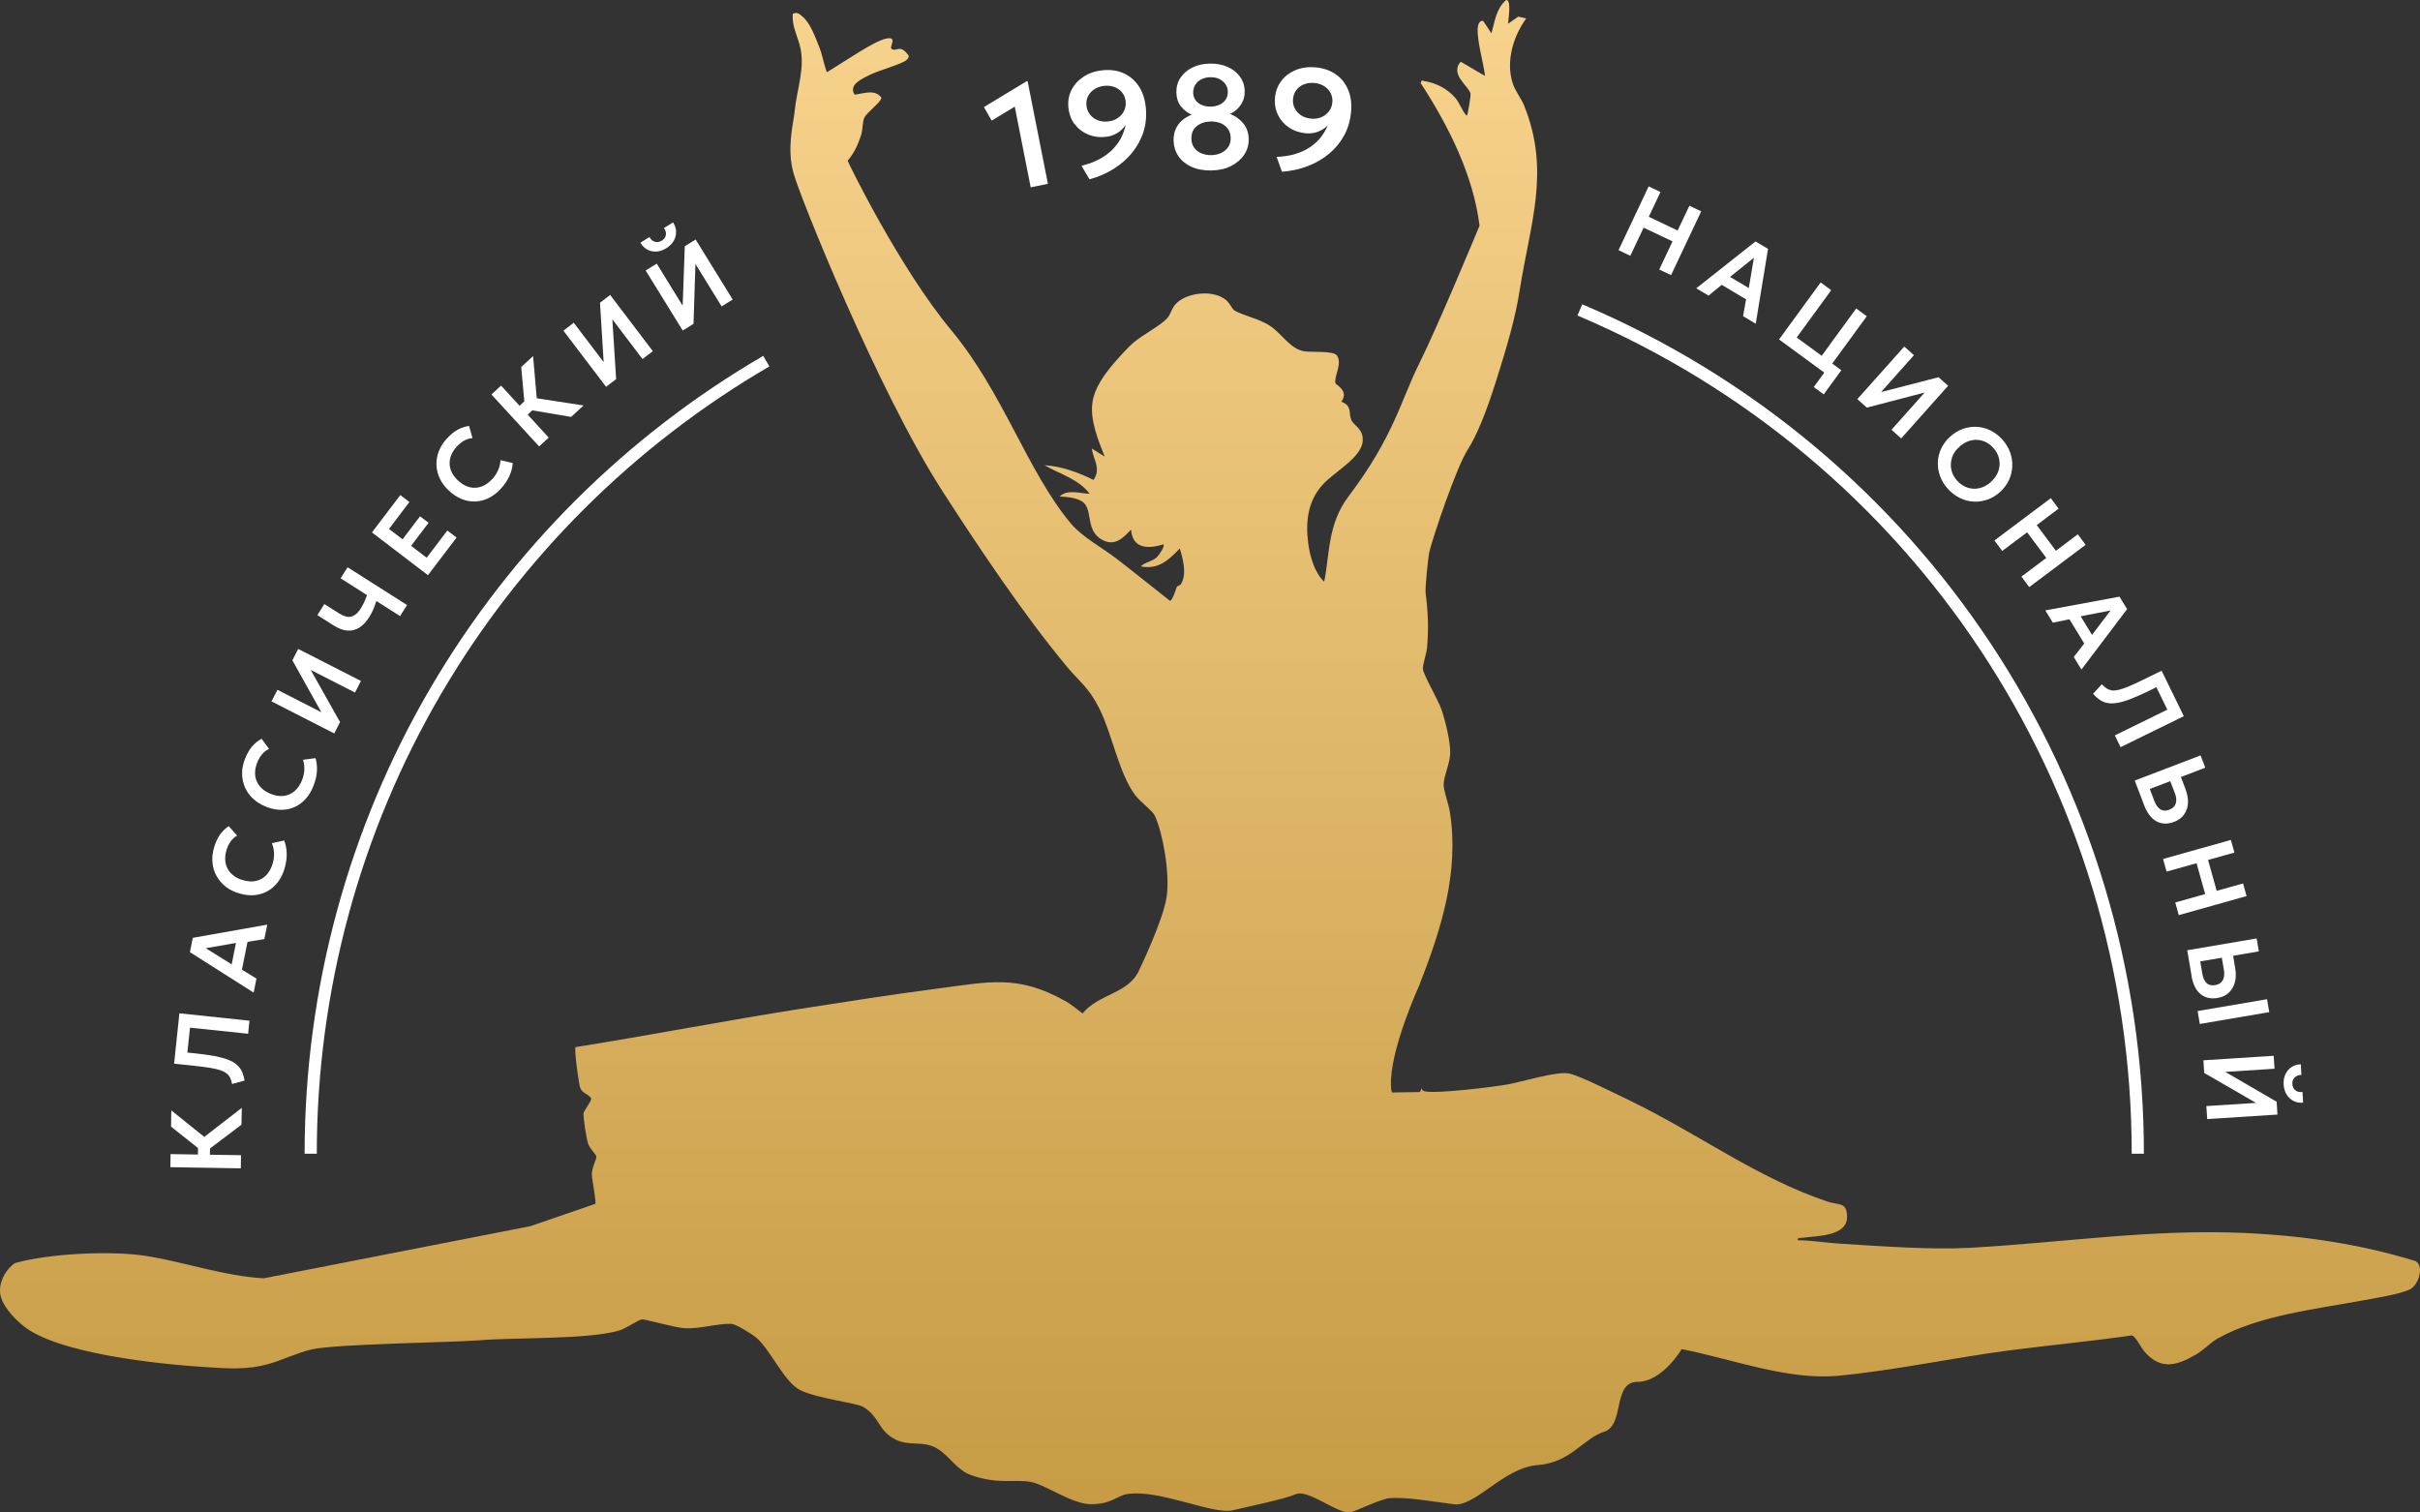
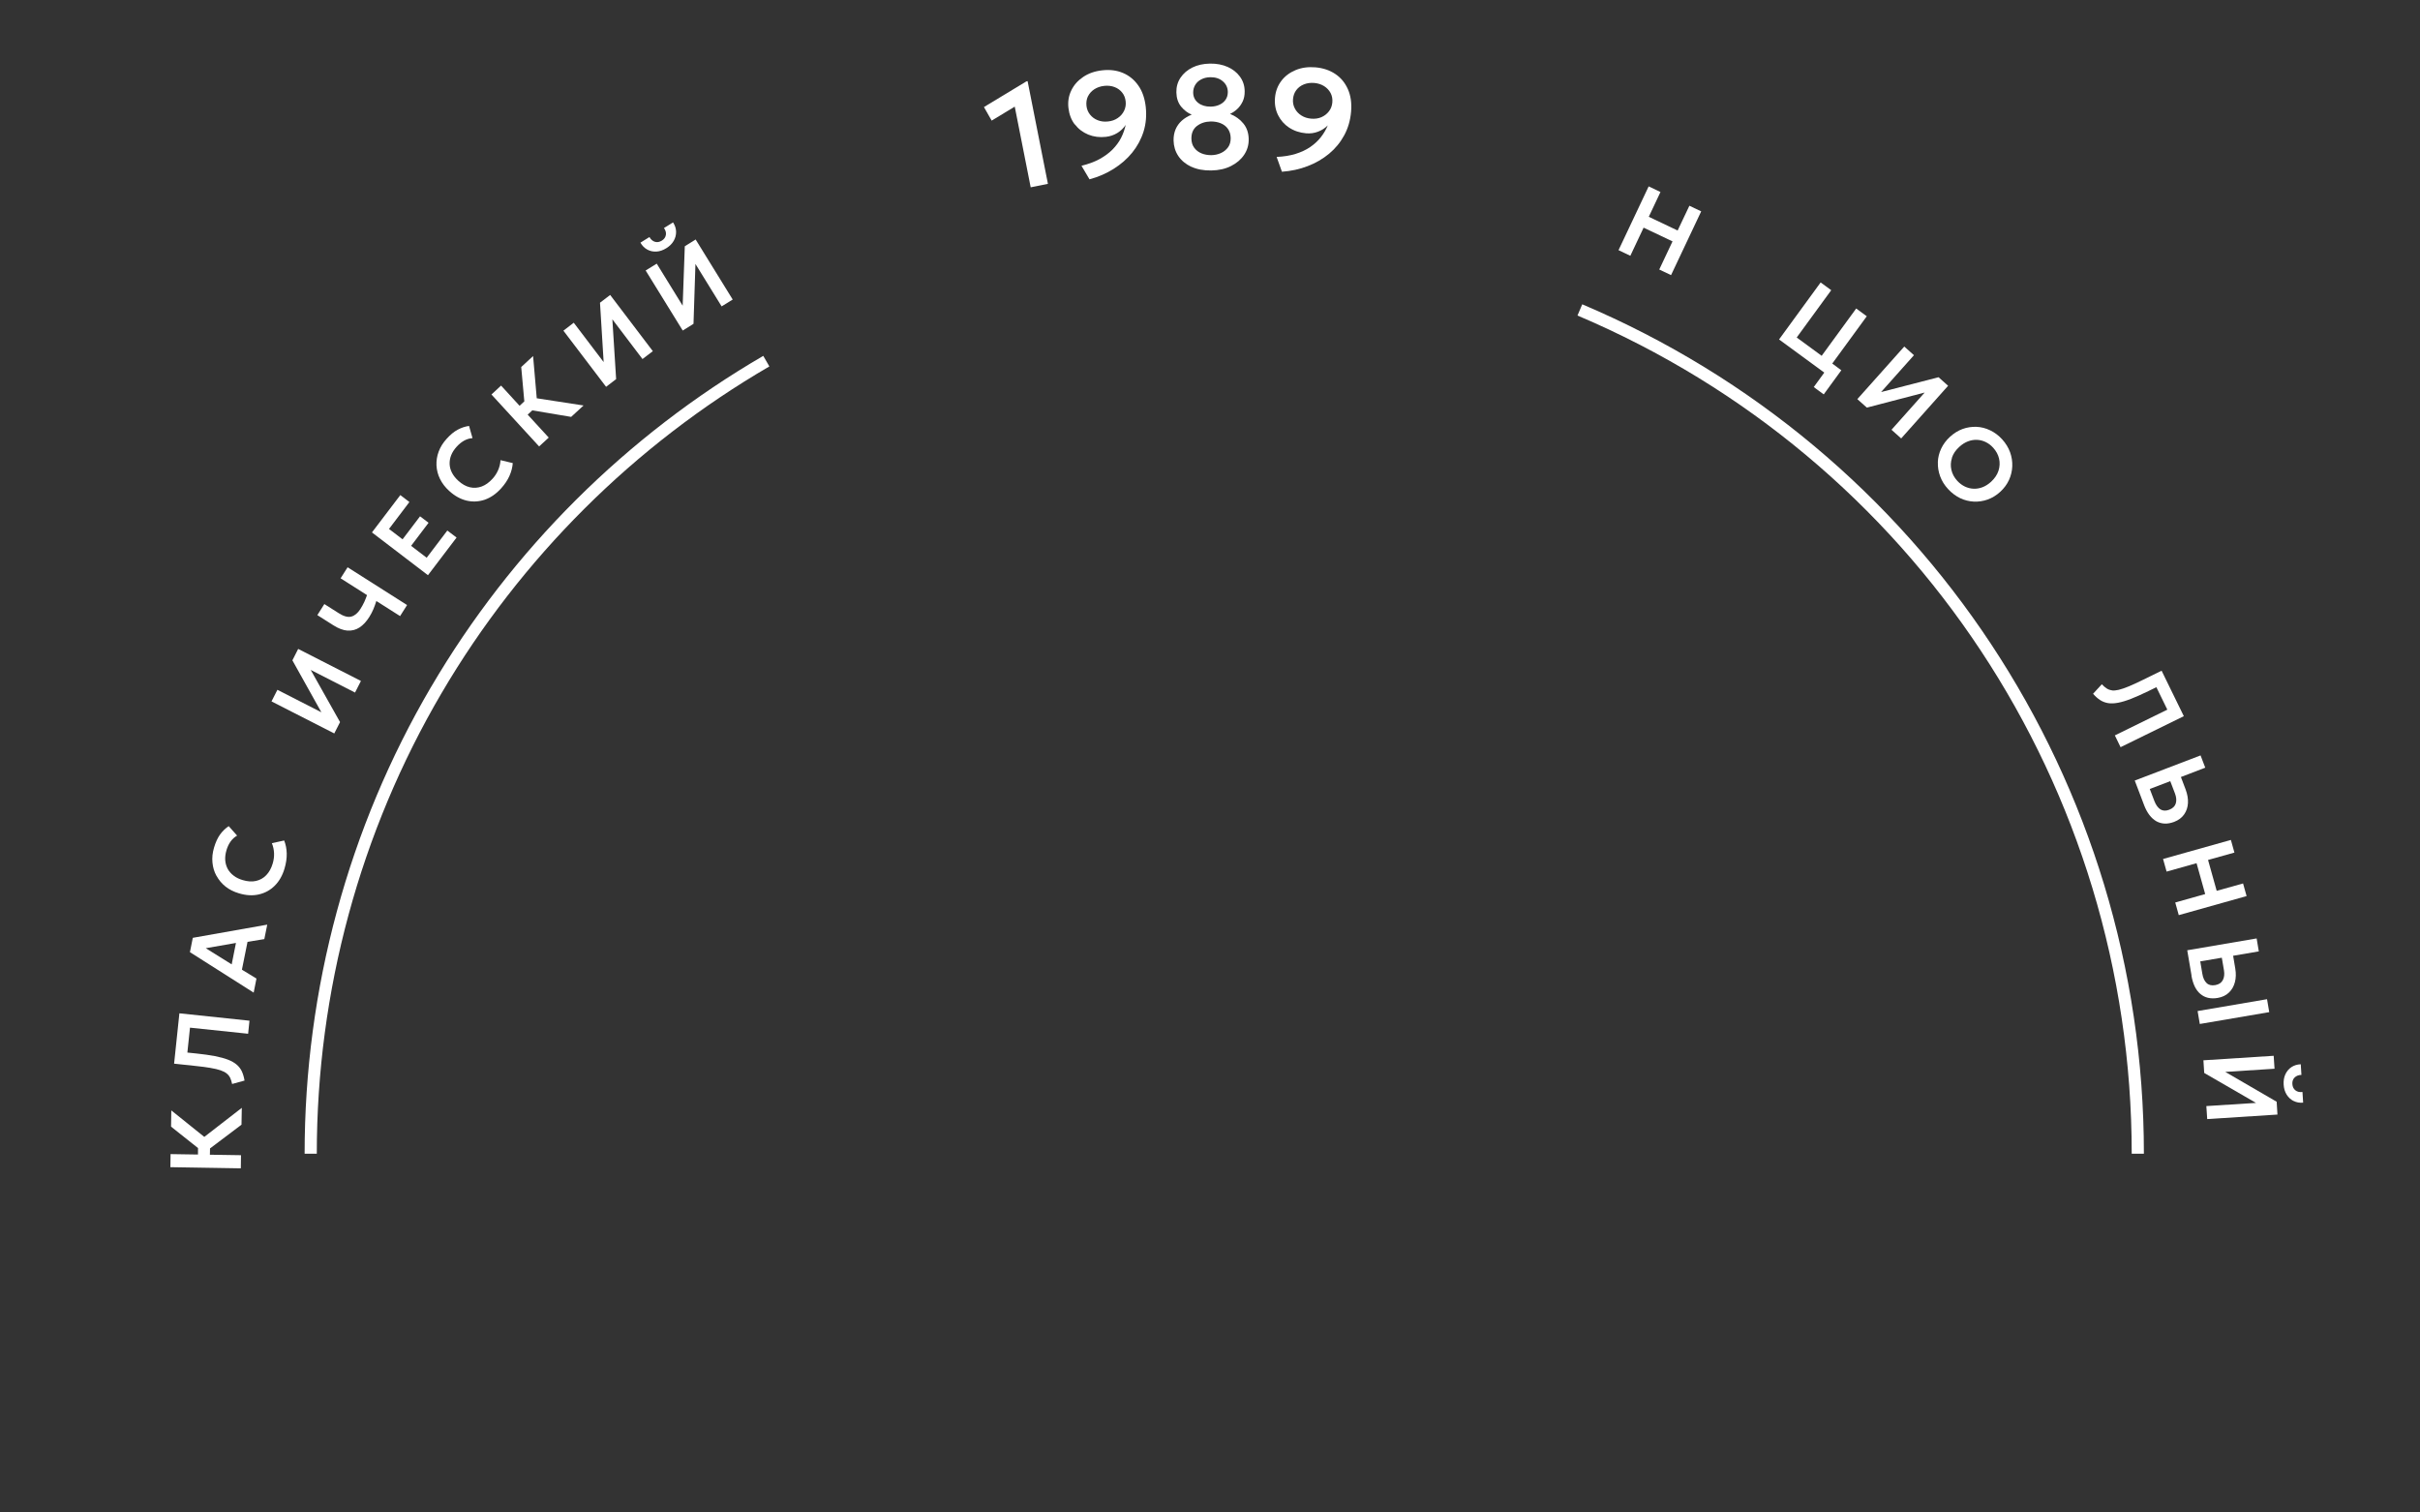
<svg xmlns="http://www.w3.org/2000/svg" width="192" height="120" viewBox="0 0 192 120" fill="none">
  <rect x="0" y="0" width="192" height="120" fill="#333333" stroke="none" />
  <path d="M19.121 91.653L16.653 91.615L16.663 91.116L19.16 89.233L19.184 87.896L16.209 90.201L13.591 88.1L13.572 89.388L15.711 91.087L15.707 91.6L13.533 91.566L13.518 92.603L19.107 92.695L19.121 91.653Z" fill="white" />
  <path d="M16.701 84.73C17.025 84.783 17.291 84.846 17.498 84.918C17.706 84.991 17.87 85.073 17.991 85.175C18.112 85.272 18.203 85.388 18.266 85.524C18.329 85.659 18.377 85.819 18.416 86.003L19.401 85.732C19.358 85.461 19.285 85.219 19.194 85.015C19.102 84.812 18.962 84.628 18.783 84.473C18.604 84.318 18.377 84.187 18.092 84.076C17.808 83.965 17.46 83.873 17.044 83.79C16.629 83.713 16.136 83.64 15.566 83.582L14.866 83.51L15.074 81.534L19.686 82.018L19.793 80.982L14.233 80.396L13.813 84.391L15.494 84.57C15.967 84.618 16.363 84.671 16.687 84.725L16.701 84.73Z" fill="white" />
  <path d="M20.343 77.636L19.194 76.934L19.638 74.726L20.971 74.508L21.203 73.361L15.296 74.407L15.069 75.544L20.126 78.755L20.348 77.636H20.343ZM18.382 76.513L16.325 75.23L18.72 74.813L18.382 76.513Z" fill="white" />
  <path d="M17.18 69.492C17.358 69.817 17.595 70.102 17.894 70.34C18.194 70.577 18.551 70.756 18.962 70.877C19.527 71.046 20.049 71.076 20.536 70.964C21.024 70.853 21.439 70.625 21.797 70.272C22.149 69.918 22.41 69.468 22.575 68.906C22.7 68.48 22.758 68.083 22.748 67.71C22.739 67.342 22.671 66.999 22.546 66.684L21.57 66.897C21.681 67.168 21.734 67.439 21.744 67.71C21.753 67.981 21.715 68.243 21.638 68.504C21.526 68.887 21.353 69.197 21.126 69.434C20.899 69.671 20.628 69.821 20.309 69.894C19.995 69.967 19.643 69.942 19.256 69.826C18.976 69.744 18.735 69.628 18.537 69.473C18.339 69.323 18.179 69.144 18.068 68.94C17.957 68.732 17.89 68.504 17.87 68.257C17.851 68.006 17.885 67.739 17.967 67.459C18.044 67.192 18.155 66.96 18.295 66.766C18.435 66.568 18.609 66.413 18.812 66.296L18.146 65.546C17.885 65.72 17.653 65.943 17.46 66.209C17.267 66.476 17.107 66.824 16.982 67.246C16.861 67.657 16.817 68.049 16.856 68.432C16.89 68.814 16.996 69.168 17.175 69.492H17.18Z" fill="white" />
-   <path d="M20.082 63.367C20.363 63.629 20.701 63.842 21.097 64.001C21.642 64.219 22.164 64.292 22.657 64.229C23.149 64.166 23.589 63.972 23.97 63.653C24.352 63.333 24.651 62.907 24.864 62.365C25.028 61.949 25.12 61.561 25.144 61.193C25.168 60.825 25.13 60.477 25.033 60.152L24.043 60.278C24.125 60.559 24.159 60.835 24.144 61.101C24.13 61.367 24.067 61.629 23.97 61.881C23.826 62.254 23.628 62.544 23.376 62.762C23.13 62.975 22.845 63.106 22.521 63.144C22.198 63.188 21.855 63.135 21.478 62.985C21.208 62.878 20.976 62.738 20.792 62.568C20.609 62.399 20.469 62.21 20.372 61.992C20.276 61.774 20.232 61.542 20.237 61.295C20.237 61.043 20.3 60.782 20.406 60.506C20.507 60.249 20.638 60.026 20.792 59.842C20.947 59.658 21.135 59.518 21.348 59.421L20.754 58.612C20.478 58.763 20.227 58.966 20.01 59.213C19.793 59.46 19.604 59.794 19.44 60.2C19.285 60.598 19.203 60.99 19.208 61.372C19.208 61.755 19.285 62.118 19.43 62.457C19.575 62.796 19.788 63.101 20.068 63.362L20.082 63.367Z" fill="white" />
  <path d="M26.979 57.291L24.651 53.151L28.168 54.947L28.636 54.027L23.657 51.485L23.198 52.391L25.497 56.511L22.009 54.729L21.541 55.649L26.521 58.191L26.979 57.291Z" fill="white" />
  <path d="M27.578 50.028C27.921 50.052 28.235 49.97 28.52 49.786C28.805 49.602 29.061 49.326 29.293 48.962C29.428 48.749 29.534 48.541 29.621 48.338C29.708 48.13 29.786 47.917 29.858 47.684L31.742 48.88L32.297 48.004L27.578 45.007L27.023 45.883L29.119 47.215C29.056 47.394 28.984 47.573 28.907 47.747C28.829 47.922 28.723 48.11 28.593 48.319C28.385 48.648 28.143 48.846 27.873 48.919C27.602 48.992 27.269 48.9 26.873 48.648L25.733 47.926L25.178 48.803L26.443 49.606C26.854 49.868 27.231 50.008 27.578 50.033V50.028Z" fill="white" />
  <path d="M36.224 42.649L35.49 42.092L33.852 44.251L32.616 43.307L34.002 41.477L33.326 40.964L31.94 42.789L30.863 41.966L32.481 39.831L31.761 39.279L29.51 42.242L33.954 45.636L36.224 42.649Z" fill="white" />
  <path d="M35.644 38.954C36.079 39.351 36.538 39.603 37.026 39.719C37.509 39.831 37.987 39.806 38.46 39.647C38.929 39.482 39.358 39.187 39.75 38.756C40.049 38.427 40.271 38.093 40.421 37.754C40.571 37.415 40.658 37.081 40.682 36.742L39.711 36.509C39.692 36.8 39.624 37.071 39.513 37.318C39.402 37.565 39.257 37.787 39.074 37.986C38.803 38.281 38.518 38.489 38.209 38.601C37.9 38.712 37.591 38.732 37.277 38.659C36.963 38.586 36.654 38.412 36.359 38.141C36.142 37.942 35.977 37.734 35.862 37.511C35.746 37.289 35.683 37.061 35.673 36.824C35.664 36.587 35.702 36.354 35.794 36.122C35.886 35.889 36.031 35.662 36.229 35.444C36.412 35.241 36.615 35.076 36.823 34.96C37.035 34.844 37.257 34.776 37.489 34.761L37.214 33.793C36.9 33.836 36.601 33.938 36.311 34.093C36.021 34.248 35.726 34.49 35.432 34.819C35.147 35.134 34.934 35.473 34.804 35.831C34.669 36.19 34.615 36.558 34.63 36.926C34.649 37.298 34.741 37.657 34.91 38.001C35.079 38.344 35.321 38.664 35.639 38.95L35.644 38.954Z" fill="white" />
  <path d="M43.536 34.718L41.865 32.897L42.232 32.558L45.314 33.076L46.299 32.171L42.585 31.599L42.295 28.249L41.353 29.12L41.599 31.846L41.223 32.195L39.755 30.592L38.991 31.299L42.773 35.42L43.536 34.718Z" fill="white" />
  <path d="M48.883 30.079L48.584 25.334L50.974 28.486L51.795 27.861L48.41 23.402L47.603 24.017L47.893 28.728L45.521 25.605L44.7 26.235L48.086 30.689L48.883 30.079Z" fill="white" />
  <path d="M51.361 19.805C51.583 19.926 51.824 19.974 52.085 19.959C52.346 19.945 52.607 19.853 52.872 19.688C53.128 19.529 53.322 19.335 53.452 19.107C53.582 18.88 53.645 18.638 53.64 18.381C53.636 18.125 53.553 17.882 53.399 17.645L52.679 18.091C52.81 18.279 52.863 18.463 52.829 18.647C52.795 18.831 52.689 18.982 52.505 19.093C52.322 19.204 52.143 19.238 51.964 19.185C51.786 19.132 51.641 19.006 51.525 18.807L50.81 19.253C50.955 19.5 51.134 19.684 51.356 19.8L51.361 19.805Z" fill="white" />
  <path d="M51.225 21.46L54.167 26.225L55.022 25.692L55.176 20.942L57.253 24.308L58.132 23.765L55.191 19.001L54.331 19.538L54.162 24.254L52.105 20.918L51.225 21.46Z" fill="white" />
  <path d="M80.509 8.46L81.774 14.861L83.141 14.585L81.528 6.436L81.427 6.46L78.065 8.494L78.678 9.569L80.509 8.46Z" fill="white" />
  <path d="M85.276 9.864C85.551 10.227 85.909 10.498 86.339 10.678C86.769 10.852 87.237 10.915 87.744 10.857C88.077 10.818 88.382 10.716 88.652 10.547C88.923 10.377 89.145 10.164 89.309 9.908C89.237 10.256 89.116 10.6 88.947 10.934C88.778 11.268 88.546 11.578 88.261 11.869C87.976 12.154 87.628 12.406 87.222 12.629C86.817 12.847 86.344 13.021 85.803 13.152L86.44 14.227C87.14 14.038 87.778 13.762 88.353 13.399C88.932 13.036 89.425 12.605 89.831 12.106C90.236 11.602 90.536 11.05 90.729 10.435C90.922 9.821 90.975 9.172 90.903 8.484C90.826 7.802 90.632 7.235 90.309 6.78C89.99 6.325 89.584 5.996 89.092 5.787C88.599 5.579 88.053 5.511 87.454 5.579C86.87 5.642 86.368 5.816 85.943 6.102C85.518 6.388 85.204 6.741 84.996 7.172C84.788 7.598 84.711 8.063 84.769 8.567C84.827 9.07 84.991 9.506 85.266 9.869L85.276 9.864ZM86.319 7.642C86.43 7.419 86.595 7.23 86.817 7.085C87.039 6.94 87.3 6.848 87.599 6.814C87.904 6.78 88.179 6.814 88.425 6.906C88.671 6.998 88.874 7.148 89.029 7.342C89.188 7.535 89.28 7.772 89.309 8.048C89.338 8.315 89.295 8.562 89.183 8.794C89.068 9.027 88.903 9.215 88.681 9.365C88.464 9.516 88.203 9.608 87.908 9.637C87.619 9.671 87.343 9.637 87.097 9.54C86.846 9.443 86.643 9.293 86.484 9.094C86.324 8.896 86.228 8.659 86.199 8.397C86.17 8.121 86.208 7.869 86.314 7.647L86.319 7.642Z" fill="white" />
  <path d="M94.511 13.225C94.955 13.433 95.487 13.534 96.1 13.525C96.699 13.515 97.22 13.399 97.67 13.171C98.119 12.944 98.466 12.648 98.713 12.275C98.959 11.903 99.08 11.491 99.07 11.031C99.061 10.547 98.921 10.135 98.65 9.801C98.38 9.467 98.022 9.211 97.588 9.036C97.785 8.949 97.974 8.823 98.157 8.654C98.336 8.489 98.481 8.286 98.592 8.053C98.703 7.821 98.756 7.545 98.751 7.235C98.747 6.804 98.621 6.422 98.384 6.092C98.148 5.763 97.819 5.497 97.409 5.313C96.998 5.129 96.52 5.037 95.994 5.046C95.467 5.056 95.004 5.158 94.603 5.356C94.202 5.555 93.888 5.826 93.661 6.165C93.434 6.504 93.323 6.891 93.332 7.327C93.342 7.787 93.468 8.165 93.714 8.465C93.96 8.76 94.24 8.968 94.549 9.094C94.24 9.22 93.98 9.38 93.762 9.574C93.545 9.767 93.381 10 93.269 10.261C93.159 10.523 93.105 10.818 93.11 11.143C93.12 11.598 93.241 12.009 93.482 12.372C93.724 12.735 94.067 13.021 94.516 13.234L94.511 13.225ZM94.83 6.731C94.941 6.547 95.1 6.402 95.308 6.296C95.511 6.189 95.752 6.131 96.023 6.126C96.428 6.121 96.761 6.228 97.017 6.451C97.278 6.673 97.409 6.954 97.414 7.298C97.414 7.526 97.36 7.729 97.245 7.898C97.129 8.073 96.969 8.208 96.761 8.305C96.559 8.402 96.322 8.455 96.056 8.46C95.66 8.465 95.327 8.368 95.066 8.165C94.805 7.961 94.67 7.69 94.665 7.342C94.665 7.119 94.719 6.915 94.83 6.731ZM94.96 10C95.255 9.767 95.622 9.646 96.066 9.637C96.351 9.637 96.612 9.68 96.849 9.777C97.085 9.874 97.278 10.019 97.418 10.218C97.558 10.416 97.636 10.658 97.641 10.949C97.645 11.239 97.578 11.486 97.433 11.685C97.288 11.883 97.1 12.038 96.863 12.145C96.626 12.251 96.375 12.305 96.105 12.309C95.825 12.309 95.564 12.266 95.327 12.169C95.09 12.072 94.897 11.922 94.752 11.728C94.607 11.535 94.53 11.293 94.525 11.002C94.52 10.566 94.66 10.237 94.955 10H94.96Z" fill="white" />
  <path d="M102.282 10.126C102.668 10.382 103.118 10.532 103.625 10.576C103.958 10.605 104.277 10.561 104.576 10.445C104.876 10.329 105.132 10.164 105.344 9.946C105.209 10.276 105.025 10.591 104.794 10.886C104.562 11.181 104.277 11.443 103.944 11.67C103.61 11.898 103.219 12.077 102.78 12.213C102.335 12.348 101.843 12.425 101.287 12.45L101.707 13.626C102.427 13.573 103.108 13.428 103.746 13.181C104.383 12.939 104.948 12.61 105.446 12.198C105.943 11.786 106.344 11.297 106.648 10.736C106.953 10.174 107.136 9.545 107.194 8.857C107.252 8.174 107.165 7.579 106.938 7.07C106.711 6.562 106.378 6.16 105.934 5.865C105.489 5.569 104.968 5.395 104.369 5.342C103.784 5.293 103.258 5.366 102.784 5.565C102.311 5.763 101.934 6.049 101.649 6.431C101.364 6.814 101.2 7.254 101.157 7.753C101.113 8.257 101.195 8.717 101.398 9.128C101.601 9.54 101.896 9.874 102.282 10.13V10.126ZM102.847 7.148C102.997 6.949 103.195 6.799 103.441 6.698C103.688 6.596 103.963 6.557 104.262 6.581C104.567 6.606 104.827 6.693 105.054 6.833C105.277 6.974 105.446 7.158 105.566 7.375C105.682 7.598 105.731 7.845 105.706 8.126C105.682 8.392 105.595 8.63 105.436 8.833C105.281 9.036 105.079 9.191 104.837 9.298C104.596 9.399 104.325 9.443 104.026 9.414C103.731 9.39 103.475 9.307 103.248 9.162C103.021 9.017 102.847 8.833 102.731 8.605C102.611 8.378 102.562 8.131 102.586 7.864C102.611 7.588 102.697 7.346 102.847 7.148Z" fill="white" />
  <path d="M130.402 18.061L132.696 19.151L131.643 21.383L132.58 21.828L134.971 16.769L134.034 16.323L133.102 18.289L130.812 17.2L131.74 15.234L130.803 14.788L128.412 19.848L129.349 20.294L130.402 18.061Z" fill="white" />
-   <path d="M135.555 23.455L136.598 22.598L138.53 23.751L138.294 25.082L139.298 25.683L140.274 19.747L139.279 19.156L134.58 22.874L135.555 23.455ZM139.153 20.453L138.748 22.855L137.26 21.969L139.149 20.453H139.153Z" fill="white" />
  <path d="M143.901 30.709L144.693 31.29L146.089 29.377L145.369 28.844L148.108 25.092L147.268 24.477L144.529 28.23L142.549 26.777L145.287 23.024L144.447 22.41L141.148 26.932L144.737 29.561L143.901 30.709Z" fill="white" />
  <path d="M148.113 32.34L152.701 31.144L150.069 34.098L150.837 34.785L154.561 30.607L153.802 29.929L149.243 31.106L151.851 28.181L151.083 27.494L147.359 31.667L148.113 32.34Z" fill="white" />
  <path d="M153.749 36.674C153.735 37.047 153.793 37.419 153.928 37.787C154.063 38.155 154.271 38.494 154.561 38.804C154.846 39.114 155.165 39.351 155.512 39.521C155.86 39.69 156.227 39.777 156.599 39.797C156.971 39.816 157.343 39.758 157.7 39.632C158.062 39.501 158.396 39.298 158.7 39.017C158.999 38.741 159.231 38.431 159.391 38.083C159.55 37.734 159.637 37.371 159.651 36.993C159.666 36.616 159.608 36.243 159.478 35.88C159.342 35.512 159.135 35.173 158.855 34.863C158.57 34.548 158.251 34.311 157.898 34.142C157.546 33.972 157.183 33.88 156.811 33.865C156.44 33.851 156.073 33.904 155.71 34.035C155.353 34.166 155.02 34.374 154.71 34.655C154.406 34.935 154.174 35.245 154.01 35.594C153.846 35.943 153.759 36.301 153.745 36.679L153.749 36.674ZM154.86 36.325C154.962 36.006 155.16 35.715 155.449 35.454C155.667 35.255 155.894 35.11 156.135 35.018C156.372 34.926 156.613 34.887 156.85 34.897C157.092 34.907 157.319 34.965 157.541 35.071C157.763 35.178 157.961 35.328 158.14 35.526C158.376 35.788 158.531 36.073 158.603 36.388C158.676 36.703 158.661 37.022 158.56 37.342C158.458 37.661 158.26 37.952 157.976 38.218C157.758 38.417 157.531 38.562 157.294 38.654C157.053 38.746 156.816 38.785 156.58 38.775C156.343 38.766 156.111 38.707 155.889 38.601C155.667 38.494 155.469 38.344 155.29 38.151C155.049 37.889 154.894 37.599 154.822 37.284C154.749 36.969 154.764 36.65 154.865 36.335L154.86 36.325Z" fill="white" />
-   <path d="M158.854 43.714L160.83 42.232L162.351 44.266L160.376 45.748L160.999 46.58L165.471 43.225L164.848 42.392L163.114 43.699L161.593 41.661L163.327 40.354L162.709 39.526L158.236 42.881L158.854 43.714Z" fill="white" />
-   <path d="M162.868 49.403L164.187 49.132L165.36 51.054L164.53 52.124L165.138 53.122L168.761 48.328L168.157 47.34L162.274 48.43L162.868 49.403ZM167.452 48.435L165.979 50.371L165.075 48.895L167.452 48.435Z" fill="white" />
  <path d="M167.553 54.768C167.399 54.749 167.259 54.7 167.138 54.618C167.012 54.535 166.887 54.429 166.756 54.289L166.061 55.044C166.244 55.252 166.428 55.417 166.621 55.543C166.809 55.664 167.022 55.746 167.254 55.785C167.486 55.824 167.751 55.809 168.046 55.756C168.345 55.698 168.688 55.596 169.084 55.441C169.48 55.286 169.934 55.083 170.451 54.831L171.084 54.521L171.953 56.303L167.79 58.346L168.244 59.281L173.262 56.821L171.499 53.214L169.978 53.959C169.553 54.168 169.186 54.337 168.881 54.463C168.577 54.589 168.316 54.676 168.104 54.729C167.891 54.778 167.708 54.797 167.553 54.778V54.768Z" fill="white" />
  <path d="M170.108 63.876C170.229 64.186 170.369 64.452 170.533 64.665C170.697 64.878 170.881 65.043 171.084 65.159C171.287 65.27 171.509 65.333 171.745 65.343C171.982 65.352 172.233 65.304 172.494 65.207C172.837 65.076 173.103 64.878 173.286 64.616C173.47 64.355 173.571 64.055 173.59 63.716C173.61 63.377 173.547 63.019 173.407 62.641L173.03 61.648L174.962 60.907L174.59 59.934L169.369 61.929L170.108 63.871V63.876ZM172.185 61.973L172.557 62.946C172.673 63.246 172.692 63.512 172.625 63.74C172.557 63.968 172.383 64.137 172.108 64.243C171.832 64.35 171.601 64.335 171.403 64.215C171.209 64.089 171.05 63.871 170.929 63.561L170.562 62.597L172.185 61.977V61.973Z" fill="white" />
  <path d="M171.895 69.153L174.272 68.485L174.957 70.935L172.581 71.603L172.861 72.606L178.242 71.095L177.962 70.093L175.87 70.678L175.184 68.228L177.276 67.643L176.996 66.64L171.615 68.151L171.895 69.153Z" fill="white" />
  <path d="M173.866 77.409C173.924 77.738 174.011 78.024 174.127 78.266C174.247 78.508 174.392 78.706 174.571 78.856C174.75 79.007 174.953 79.113 175.184 79.166C175.416 79.219 175.667 79.224 175.947 79.176C176.31 79.113 176.609 78.973 176.841 78.75C177.073 78.527 177.227 78.256 177.314 77.927C177.401 77.597 177.411 77.234 177.343 76.837L177.174 75.83L179.212 75.482L179.039 74.455L173.533 75.394L173.875 77.404L173.866 77.409ZM176.276 75.985L176.445 76.973C176.498 77.288 176.469 77.554 176.353 77.767C176.237 77.98 176.039 78.111 175.749 78.159C175.46 78.208 175.233 78.154 175.064 77.99C174.895 77.825 174.783 77.583 174.73 77.254L174.566 76.276L176.276 75.985Z" fill="white" />
  <path d="M179.864 79.276L174.355 80.216L174.53 81.242L180.039 80.302L179.864 79.276Z" fill="white" />
  <path d="M181.97 87.349C182.197 87.465 182.448 87.509 182.729 87.485L182.675 86.637C182.448 86.666 182.26 86.623 182.115 86.507C181.97 86.39 181.888 86.226 181.874 86.013C181.859 85.8 181.917 85.621 182.052 85.49C182.183 85.359 182.366 85.286 182.593 85.282L182.54 84.439C182.255 84.449 182.009 84.526 181.796 84.667C181.589 84.807 181.429 84.996 181.318 85.238C181.207 85.475 181.164 85.751 181.183 86.061C181.202 86.361 181.28 86.623 181.42 86.846C181.56 87.068 181.743 87.238 181.97 87.354V87.349Z" fill="white" />
  <path d="M174.88 85.127L178.99 87.504L175.049 87.756L175.117 88.787L180.69 88.429L180.628 87.412L176.551 85.044L180.459 84.793L180.391 83.766L174.817 84.124L174.88 85.127Z" fill="white" />
-   <path d="M191.664 100.059C187.303 98.718 182.907 98.059 178.348 97.837C170.76 97.469 163.791 98.587 156.227 99.004C153.189 99.168 149.18 98.868 146.084 98.679C144.94 98.611 143.795 98.418 142.641 98.398C142.554 98.171 142.882 98.224 143.022 98.205C144.143 98.045 146.558 98.108 146.543 96.539C146.529 95.338 145.881 95.629 145.022 95.343C139.419 93.479 134.594 89.857 129.262 87.296C128.262 86.817 125.417 85.378 124.509 85.175C123.543 84.957 120.766 85.838 119.588 86.042C118.419 86.245 114.028 86.792 113.029 86.584C112.879 86.55 112.821 86.473 112.792 86.332L112.662 86.642L110.435 86.676C110.367 86.502 110.367 86.328 110.358 86.148C110.237 83.335 112.608 78.164 112.608 78.164C114.333 73.739 115.786 69.25 115.033 64.423C114.936 63.798 114.531 62.747 114.536 62.239C114.545 61.576 115.033 60.583 115.057 59.789C115.086 58.869 114.671 57.179 114.362 56.283C114.096 55.518 112.975 53.63 112.898 53.102C112.85 52.788 113.178 51.843 113.217 51.442C113.357 49.873 113.304 48.59 113.106 47.045C113.058 46.658 113.304 44.145 113.425 43.69C113.734 42.489 115.535 37.105 116.429 35.705C117.124 34.611 117.834 32.955 118.694 30.239C119.554 27.523 120.23 25.223 120.568 23.049C121.379 17.805 123.036 13.617 120.93 8.397C120.689 7.802 120.24 7.264 120.027 6.635C119.448 4.901 120.051 2.892 121.085 1.464L120.457 1.318L119.655 1.88C119.646 1.604 119.95 -0.052 119.491 0.001C118.694 0.694 118.602 1.706 118.327 2.645L117.714 1.715C117.554 1.541 117.366 1.769 117.318 1.875C116.984 2.64 117.747 5.105 117.815 6.025L115.888 4.896C115.009 5.884 116.506 6.819 116.67 7.414C116.709 7.55 116.453 9.162 116.371 9.186C115.975 8.784 115.84 8.199 115.458 7.763C114.83 7.046 113.951 6.581 113 6.431C112.806 6.402 112.826 6.291 112.71 6.586C114.912 9.961 116.893 13.893 117.385 17.907C117.385 17.907 114.077 25.896 112.608 28.825C111.14 31.754 110.609 34.597 106.986 39.39C105.32 41.593 105.504 43.995 105.059 46.149C104.296 45.447 103.924 44.111 103.794 43.109C103.577 41.4 103.741 39.816 104.91 38.485C105.803 37.468 108.049 36.311 108.117 34.969C108.17 33.982 107.382 33.773 107.199 33.289C106.982 32.723 107.286 32.2 106.421 31.871C107.059 30.989 105.982 30.554 105.948 30.389C105.837 29.823 106.523 28.859 106.064 28.191C105.74 27.818 104.093 27.963 103.509 27.876C102.35 27.702 101.756 26.515 100.766 25.857C99.858 25.252 98.505 25.015 97.897 24.603C97.781 24.521 97.549 24.051 97.317 23.843C96.365 22.991 94.366 23.165 93.419 23.983C92.931 24.404 92.927 24.898 92.584 25.271C92.052 25.852 90.565 26.612 89.86 27.242C89.406 27.648 88.734 28.394 88.333 28.869C87.594 29.74 86.86 30.767 86.682 31.871C86.45 33.299 87.131 34.921 87.643 36.224L86.619 35.584C86.754 36.509 87.377 37.163 86.759 38.078C85.551 37.482 84.223 36.989 82.871 36.911C84.093 37.618 85.571 38.001 86.45 39.177C85.706 39.163 84.711 38.78 84.073 39.39C84.668 39.429 85.609 39.487 86.03 39.937C86.662 40.605 86.165 42.097 87.411 42.809C88.411 43.385 89.092 42.712 89.734 42.019C89.865 43.549 91.067 43.564 92.308 43.191C92.439 43.351 91.941 44.058 91.787 44.203C91.391 44.576 90.864 44.576 90.512 44.939C91.946 45.21 92.7 44.431 93.608 43.515C93.84 44.353 94.182 45.496 93.714 46.314C93.627 46.469 93.395 46.503 93.376 46.542C93.342 46.605 93.004 47.723 92.82 47.665C91.41 46.566 90.029 45.438 88.609 44.343C87.469 43.462 85.836 42.591 84.953 41.525C81.49 37.371 79.606 31.169 75.476 26.206C71.347 21.243 67.237 12.803 67.251 12.745C67.773 12.159 68.096 11.423 68.328 10.687C68.454 10.29 68.415 9.7 68.574 9.346C68.777 8.901 69.965 8.058 69.927 7.743C69.405 7.046 68.507 7.429 67.806 7.511C67.285 6.707 68.42 6.233 69.052 5.918C69.69 5.598 71.685 5.051 71.955 4.727C72.042 4.625 72.148 4.524 72.066 4.378C72.042 4.34 71.69 3.826 71.332 3.88C70.975 3.933 70.965 3.996 70.748 3.889C70.492 3.768 71.294 2.843 70.294 3.066C69.294 3.289 67.145 4.8 65.604 5.734C65.353 5.085 65.242 4.306 64.976 3.671C64.677 2.945 64.29 1.822 63.672 1.318C63.416 1.11 63.266 0.921 62.894 1.1C62.837 2.074 63.194 2.655 63.45 3.589C63.928 5.337 63.208 7.09 63.044 8.843C62.952 9.806 62.397 11.733 62.957 13.743C63.517 15.752 69.7 31.081 74.742 38.92C77.592 43.346 81.219 48.769 84.595 52.831C85.677 54.134 86.373 54.521 87.218 56.211C88.261 58.298 88.768 61.382 90.087 63.115C90.449 63.595 91.449 64.336 91.627 64.723C92.255 66.093 92.825 69.245 92.564 71.124C92.304 72.998 90.376 76.973 90.376 76.973C89.541 78.861 87.184 78.823 85.889 80.406C85.498 80.111 84.972 79.675 84.556 79.442C80.736 77.297 78.509 77.898 74.332 78.44C70.724 78.91 67.082 79.481 63.489 80.043C57.538 80.977 51.621 82.129 45.671 83.074C45.521 83.137 45.927 86.032 46.029 86.303C46.207 86.773 46.651 86.749 46.912 87.155C46.941 87.32 46.318 88.158 46.299 88.298C46.26 88.637 46.531 90.375 46.661 90.743C46.806 91.16 47.304 91.605 47.318 91.76C47.333 91.963 46.956 92.656 46.956 93.154C46.956 93.552 47.328 95.387 47.231 95.513L42.078 97.285L20.928 101.42C17.812 101.25 14.76 100.166 11.732 99.667C8.906 99.197 3.931 99.444 1.193 100.209C0.584 100.587 -0.203 101.71 0.048 102.804C0.299 103.899 1.579 104.969 1.738 105.104C4.39 107.409 12.746 108.242 16.233 108.46C18.025 108.571 19.58 108.712 21.343 108.208C22.372 107.913 23.666 107.307 24.69 107.07C26.646 106.615 35.891 106.513 38.02 106.339C40.943 106.097 46.647 106.291 49.144 105.559C49.675 105.4 50.612 104.727 50.941 104.678C51.134 104.644 53.592 105.346 54.302 105.38C55.592 105.448 56.968 104.978 58.055 105.037C58.388 105.056 59.62 105.826 59.929 106.068C61.102 106.993 62.175 109.636 63.493 110.295C64.817 110.953 67.975 111.312 68.478 111.617C69.845 112.449 69.627 113.505 71.071 114.222C72.177 114.769 73.23 114.27 74.341 114.919C75.322 115.495 75.897 116.633 77.056 117.04C79.142 117.776 80.456 117.369 81.692 117.558C82.929 117.747 84.996 119.344 86.58 119.344C88.164 119.344 88.676 118.657 89.415 118.541C91.975 118.129 96.225 120.201 97.814 119.824C99.403 119.446 101.896 118.942 102.828 118.541C103.76 118.144 106.098 120.071 107.073 119.998C107.445 119.969 108.957 119.17 110.092 118.88C111.44 118.72 113.714 119.146 115.376 119.349C117.037 119.553 119.341 116.43 121.983 116.241C124.625 116.052 125.62 114.115 127.267 113.597C128.919 113.079 127.919 109.636 129.909 109.636C131.899 109.636 133.42 107.041 133.42 107.041C137.357 107.792 141.776 109.53 145.838 109.152C150.224 108.741 154.962 107.724 159.395 107.143C162.636 106.722 165.901 106.416 169.137 105.952C169.403 105.976 169.871 106.925 170.118 107.211C171.407 108.721 172.682 108.368 174.218 107.472C174.841 107.109 175.397 106.508 175.923 106.213C179.13 104.383 183.772 103.855 187.332 103.197C188.355 103.008 190.292 102.708 191.166 102.32C191.867 102.01 192.369 100.466 191.649 100.054L191.664 100.059Z" fill="url(#paint0_linear_118_364)" />
  <path d="M34.205 54.492C27.641 65.677 24.168 78.484 24.168 91.537H25.134C25.134 78.658 28.559 66.02 35.036 54.986C41.324 44.271 50.317 35.313 61.04 29.072L60.557 28.234C49.69 34.558 40.575 43.636 34.205 54.497V54.492Z" fill="white" />
  <path d="M169.128 91.537H170.094C170.094 62.074 152.605 35.618 125.533 24.143L125.156 25.034C151.87 36.359 169.128 62.467 169.128 91.537Z" fill="white" />
  <defs>
    <linearGradient id="paint0_linear_118_364" x1="96" y1="0" x2="96" y2="120" gradientUnits="userSpaceOnUse">
      <stop stop-color="#F8D38D" />
      <stop offset="1" stop-color="#C69B44" />
    </linearGradient>
  </defs>
</svg>